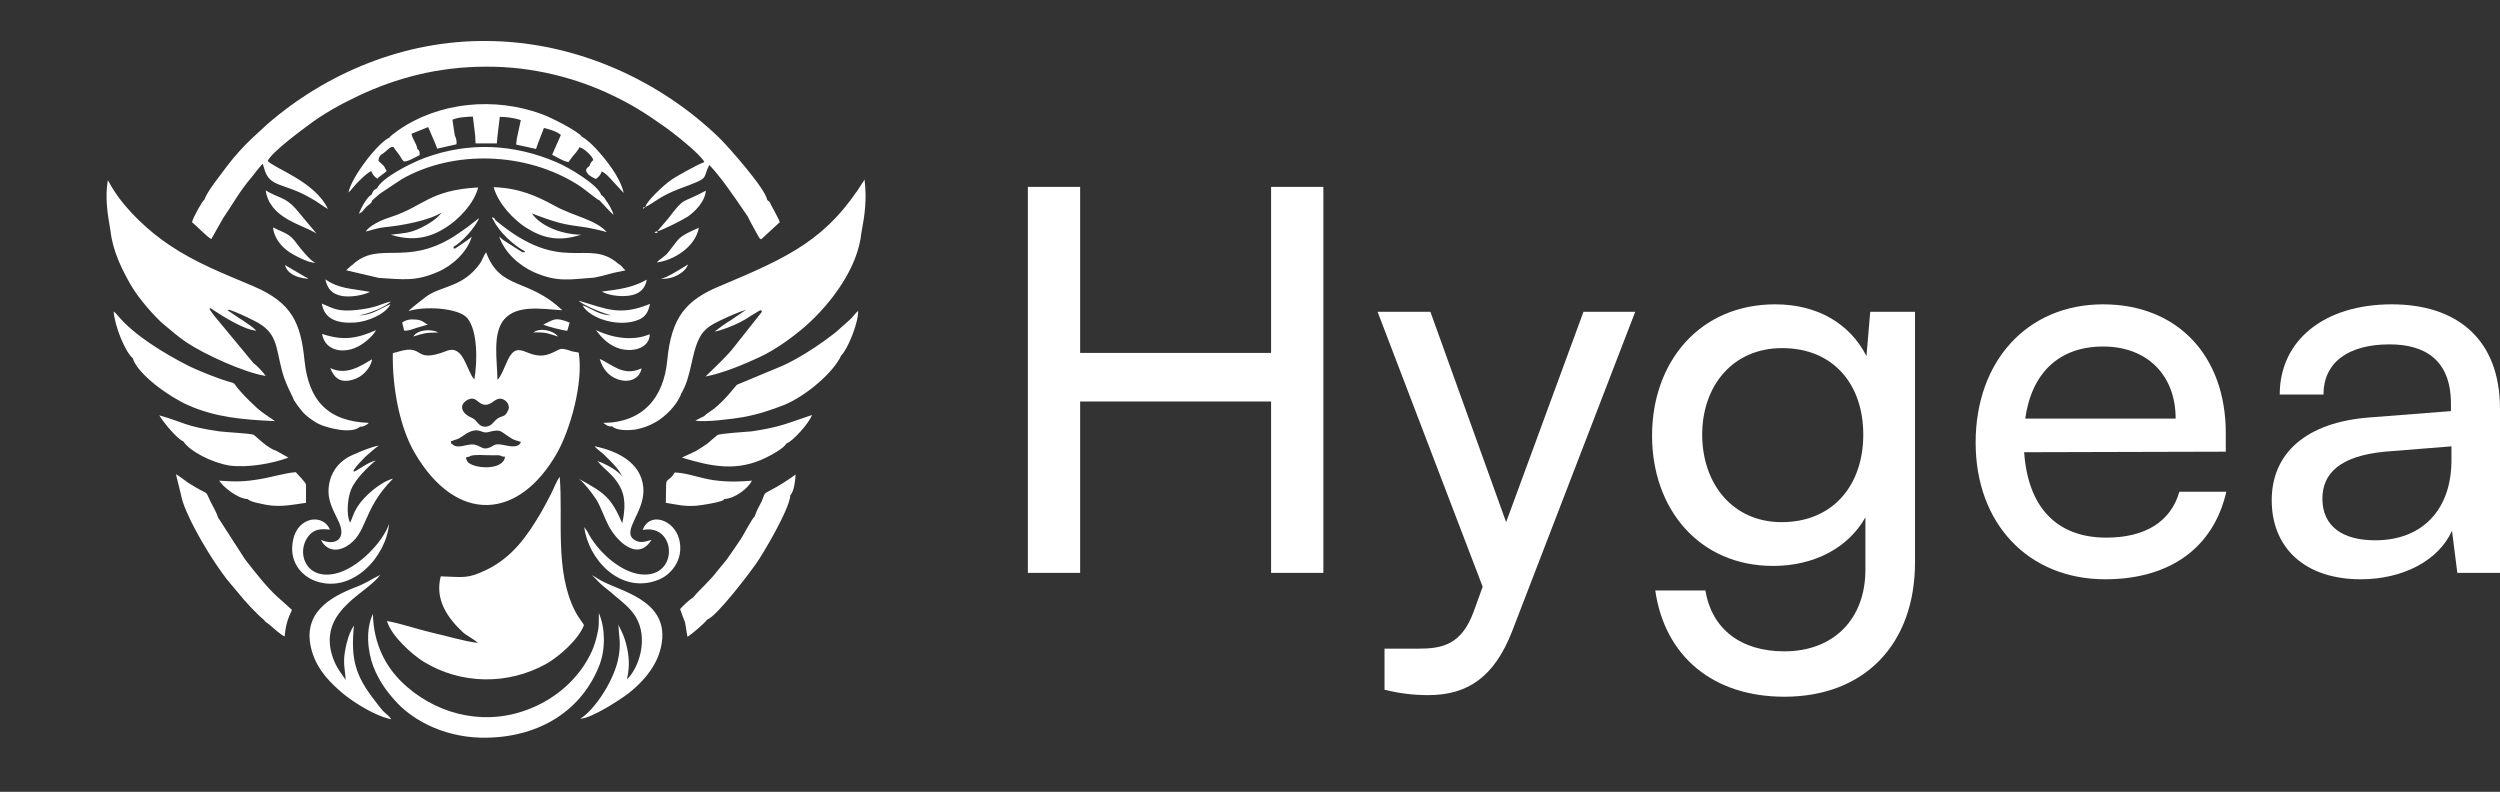
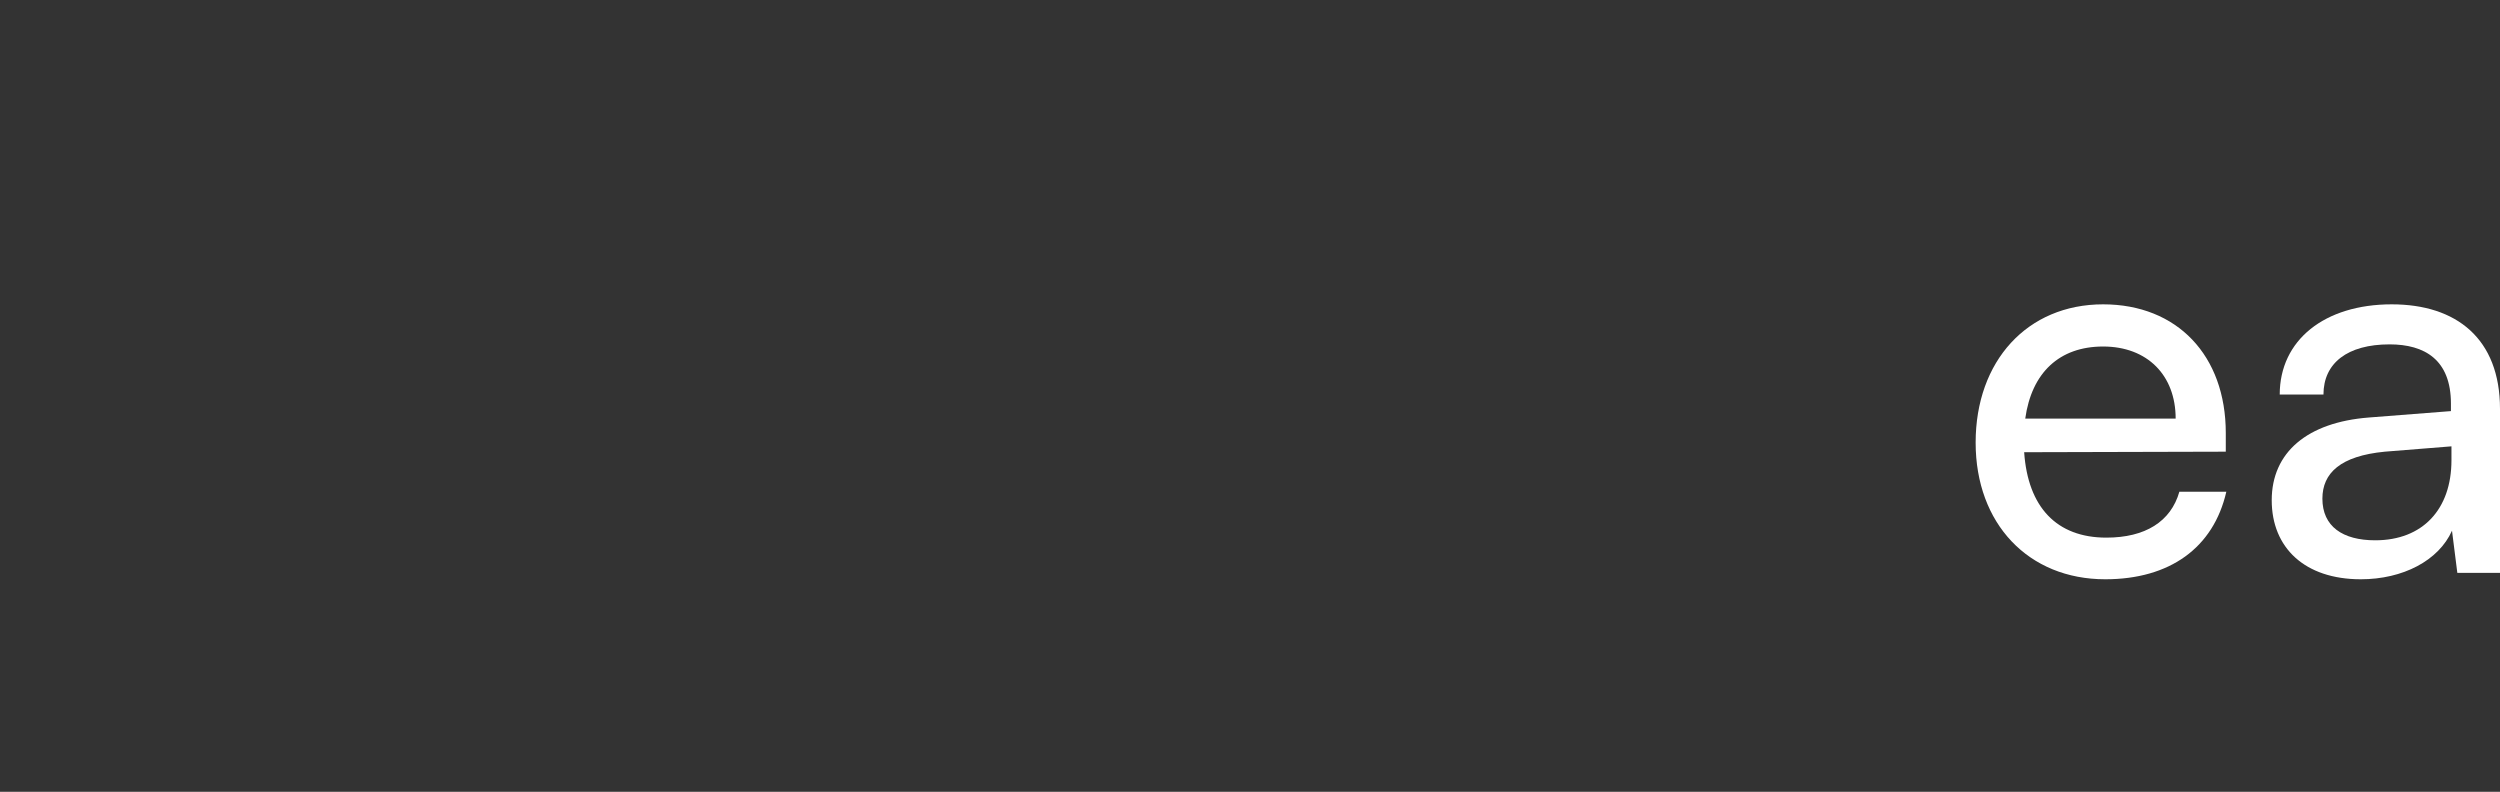
<svg xmlns="http://www.w3.org/2000/svg" fill="none" viewBox="0 0 1525 483" height="483" width="1525">
  <rect x="0" y="0" width="1525" height="483" fill="#333333" stroke="none" />
-   <path fill="white" d="M286.329 278.603C287.222 276.824 297.74 277.891 301.307 277.713C304.16 277.713 304.873 277.534 306.299 278.424L308.082 278.603C307.012 287.501 287.934 285.899 285.081 281.451C283.476 278.603 284.545 278.782 286.329 278.603ZM393.664 126.27C392.238 126.981 392.951 125.023 392.238 127.516L393.664 126.27C399.549 123.421 402.401 119.685 414.703 115.058C433.96 107.94 427.898 109.719 432.712 100.643L435.922 104.203C436.991 105.626 437.883 106.516 438.953 107.94C443.945 113.99 456.069 131.964 456.069 131.964C457.138 134.278 458.564 136.77 459.813 139.082L462.666 144.244C463.736 145.846 462.666 144.778 464.271 146.023L475.682 135.524C474.969 133.389 473.187 130.541 472.295 128.583C471.582 127.337 471.225 126.625 470.512 125.379C469.443 123.244 469.977 123.421 468.017 121.998C466.947 115.058 444.482 89.787 439.132 84.448C403.472 49.746 352.299 25.366 297.027 25.01C246.213 24.476 198.606 44.942 163.303 75.551L154.387 83.738C148.503 89.254 143.333 94.95 138.341 101.534C135.131 105.982 126.217 116.838 124.789 121.642C123.007 123.066 117.658 133.032 117.122 135.524C119.976 137.837 126.215 144.422 128.89 145.846L136.021 133.21C142.262 124.135 146.006 116.838 153.494 108.118C155.989 104.915 157.594 102.78 160.091 99.932C160.21 100.051 160.329 100.229 160.448 100.466L161.161 102.78C164.371 114.703 172.928 111.144 189.688 120.931C193.611 123.066 196.641 125.558 200.029 127.516C192.362 110.788 167.043 102.601 163.299 98.153C165.795 92.814 182.913 80.178 188.439 76.086C197.175 69.501 207.339 63.806 218.571 58.468C241.572 47.611 267.247 40.672 296.487 40.672C325.193 40.494 352.294 47.79 374.225 58.468C385.815 63.985 394.908 69.857 404.18 76.442C410.242 80.534 427.358 94.06 429.676 98.864C425.932 100.11 412.024 107.763 408.993 110.076C404.893 112.923 394.195 122.889 393.659 126.271L393.664 126.27ZM400.975 141.04C399.549 141.574 400.618 140.684 399.192 142.107C403.293 141.928 400.084 142.107 400.975 141.04C403.649 140.684 417.201 133.743 419.518 132.141C423.619 129.295 430.039 123.243 430.573 116.302C414.883 124.845 418.27 119.327 407.395 133.564L400.976 141.038L400.975 141.04ZM302.197 134.278C300.949 132.32 302.376 133.387 300.058 132.499C300.415 133.21 300.237 132.854 300.415 133.389L301.128 134.456C304.515 141.574 313.431 149.761 320.205 153.321C319.849 154.032 320.918 153.855 318.6 153.855L307.723 146.915C306.118 145.847 305.762 145.313 304.513 144.245C307.544 153.677 316.46 161.863 325.553 165.956C340.173 172.362 347.127 170.405 362.639 169.337C365.849 168.625 369.057 167.914 372.088 167.024C374.941 166.133 379.042 165.6 381.537 164.889C379.576 163.287 379.576 162.219 377.258 160.973C358.357 144.422 343.203 168.625 302.194 134.279L302.197 134.278ZM216.079 287.678L215.543 287.323C216.969 284.298 220.179 281.628 222.675 278.78C223.567 277.89 230.163 272.195 231.055 271.839C227.667 272.018 214.295 277.534 211.62 279.313C206.272 282.694 201.636 288.033 200.566 296.752C199.497 305.651 203.597 311.523 206.628 318.286C211.441 328.608 204.846 333.235 195.751 329.32C198.426 334.658 203.954 337.328 211.085 333.412C224.457 325.76 220.534 311.167 239.791 291.948C232.303 293.906 222.318 302.27 217.86 309.388C215.364 313.48 215.364 315.082 213.58 318.819C211.085 314.371 211.619 301.557 215.898 295.329C217.681 292.481 220.178 289.456 222.139 287.498C223.388 286.075 227.845 281.804 229.271 280.913C224.278 281.981 218.216 286.964 216.076 287.675L216.079 287.678ZM226.956 122.354L231.592 118.261L244.964 109.363C276.524 91.21 321.097 92.635 352.834 112.923C356.578 115.236 363.889 121.642 365.85 122.354L370.13 126.981C371.556 128.404 372.804 129.829 374.23 131.074C373.695 128.404 371.02 123.956 369.238 121.642C368.881 120.931 368.702 120.752 368.168 120.219C367.099 118.973 367.989 119.863 366.742 118.973C364.96 112.744 346.595 101.889 339.285 98.864C313.253 87.831 286.329 86.408 259.407 96.195C249.779 99.754 232.84 108.651 229.988 114.88C227.85 115.948 227.314 116.659 226.778 118.617C224.104 119.863 220.36 126.448 218.934 130.362C221.43 129.116 220.896 128.939 223.391 126.27C224.104 125.558 224.46 125.379 225.352 124.668C226.778 123.244 226.601 123.777 226.957 122.354H226.956ZM233.197 100.287L230.879 98.153C231.058 94.949 232.305 94.593 234.266 93.17C235.158 92.458 235.692 91.923 236.584 91.212C238.546 89.61 238.01 89.789 239.972 89.61C241.22 91.745 243.359 93.881 244.429 95.839C245.321 97.441 245.142 97.262 246.39 98.508C248.885 98.687 253.7 95.662 256.018 94.593C255.839 92.102 256.197 92.279 254.592 90.856C254.057 87.296 251.562 84.983 251.026 81.602L261.188 77.509L265.468 87.475L266.716 90.679L278.484 88.01C278.663 86.052 278.304 84.273 277.414 82.671L275.988 73.061C279.376 71.459 284.547 71.282 288.468 71.103L289.894 83.027L290.073 87.475H303.089L303.446 83.204L304.872 71.28C309.151 71.28 313.787 71.992 317.708 73.238L315.213 84.806L314.856 88.187L326.98 90.856L328.229 87.296L331.795 78.042C335.362 78.932 339.64 80.177 342.137 82.313L338.749 89.966L336.788 94.414C339.819 95.837 343.742 98.507 346.773 98.862L349.268 95.481C350.16 94.591 353.012 91.033 353.547 89.787C356.578 90.677 361.393 95.304 361.927 97.618C360.501 98.864 360.322 99.22 359.609 101.178C357.827 102.601 356.578 103.668 358.54 105.982C359.253 107.049 362.106 108.651 363.532 109.186C365.315 107.584 366.207 107.051 367.099 104.559H366.92C369.415 105.449 372.09 108.651 374.051 110.788L380.469 117.729C378.33 108.118 369.772 97.441 363.531 90.679C361.569 88.544 357.469 84.629 355.151 83.561C352.655 80.001 336.25 71.638 330.189 69.503C301.839 59.181 268.32 62.029 243.178 79.29L238.899 82.494C238.899 82.672 238.542 82.85 238.363 83.028C237.471 83.919 238.007 83.207 237.65 83.919C231.232 86.409 214.65 107.231 212.511 117.553C213.403 116.13 212.69 117.553 213.759 116.307C214.354 115.595 214.948 114.884 215.542 114.172C217.503 111.681 223.744 105.452 226.419 104.385C227.667 106.876 228.201 107.589 230.163 109.012C231.411 107.589 234.263 105.808 235.868 104.385L234.263 101.36C234.084 101.36 234.084 101.181 233.906 101.004L233.193 100.292L233.197 100.287ZM325.377 202.793C333.579 202.614 333.757 203.327 340.354 205.284C337.859 201.724 329.656 199.589 325.377 202.793ZM277.771 151.54C276.345 151.54 276.701 151.896 276.701 150.473C281.337 148.159 290.073 138.728 292.212 133.033L284.902 138.728C282.048 140.686 279.909 142.287 276.879 144.245C246.924 162.931 231.056 146.38 214.83 161.685C214.651 161.685 214.474 161.685 214.295 162.041L213.046 163.108C212.154 163.82 211.798 164.354 211.264 164.887L231.055 169.514C245.853 170.405 253.52 171.828 267.248 165.777C275.985 162.041 285.078 153.677 287.752 144.422C284.365 147.27 281.511 148.871 277.767 151.54H277.771ZM252.095 205.284C259.049 203.149 259.227 202.97 267.429 202.793C262.793 200.479 254.77 201.014 252.095 205.284ZM402.936 170.047C410.603 170.582 417.913 166.31 419.696 161.327C417.021 162.929 406.324 169.87 402.936 170.047ZM187.908 170.047C187.908 169.868 187.552 169.513 187.552 169.691C187.552 169.87 187.195 169.335 187.195 169.335C187.016 169.335 186.482 168.98 186.303 168.98L173.823 161.683C175.249 166.843 180.777 169.513 187.908 170.047ZM245.321 196.741L246.569 201.724C249.6 201.724 251.026 201.012 253.7 200.122L261.011 197.987C258.515 196.92 257.801 195.318 254.057 194.962C250.49 194.606 247.816 194.962 245.321 196.741ZM331.439 197.987C332.865 198.877 344.276 201.903 346.06 201.724L347.486 196.741C338.393 193.36 338.57 194.606 331.439 197.987ZM373.517 260.096C375.835 262.765 383.679 262.587 387.425 262.054C392.061 261.163 396.161 259.74 399.728 257.605C405.612 254.401 413.1 247.107 415.597 239.987C421.838 229.665 421.659 215.607 426.651 206.176C429.326 200.837 433.426 198.344 438.954 195.675C443.234 193.54 450.544 190.336 455.18 188.913L445.552 195.498C442.164 197.456 438.954 199.946 435.923 202.26C440.38 201.548 447.513 198.523 451.435 196.565C453.93 195.319 455.891 194.075 458.032 192.65L463.024 189.625C464.986 189.09 463.56 188.557 464.807 190.159L446.621 213.116C444.303 215.964 442.164 217.92 439.846 220.413L430.397 229.667C440.917 227.709 454.467 222.015 463.56 217.743C473.722 212.939 483.53 205.643 491.017 199.235C506.887 185.353 523.29 163.465 525.429 142.11C527.568 130.721 528.816 122.002 527.39 109.543C504.925 145.668 482.459 156.348 439.133 174.499C418.451 183.041 409.535 193.54 407.04 219.701C404.901 242.658 392.063 257.784 367.992 257.963L370.31 259.565C372.093 260.276 371.915 260.099 373.52 260.099L373.517 260.096ZM178.459 242.122C179.529 245.326 182.916 249.063 184.7 251.376C186.662 253.69 190.405 256.359 193.793 258.317C198.963 260.986 214.476 265.079 219.645 260.275C221.071 260.275 220.894 260.275 222.499 259.74C223.035 259.384 223.212 259.206 223.747 259.029C224.223 258.554 224.639 258.198 224.996 257.961C200.034 257.071 188.267 244.258 185.771 220.055C183.453 196.743 177.925 184.642 154.747 174.676C135.847 166.668 119.266 160.262 103.219 149.405C90.917 141.218 77.188 128.406 69.344 115.95C68.095 114.17 67.026 111.857 65.777 109.899C63.995 120.755 65.598 130.543 67.382 140.686C68.808 153.498 74.513 164.533 79.862 173.964C83.072 179.303 85.924 182.863 89.491 187.134C92.522 190.694 97.335 196.033 101.081 198.879C105.36 202.439 108.568 205.285 113.74 208.845C124.973 216.318 149.221 227.353 162.059 229.31C160.99 227.531 156.531 222.725 154.749 221.657L134.245 196.921C132.463 194.786 128.896 190.692 127.827 188.379C128.54 187.667 128.54 188.023 130.322 189.269C136.92 193.54 149.043 201.193 156.354 201.725C153.323 198.344 144.407 193.362 140.664 190.513C138.346 188.734 138.346 189.802 139.771 188.911C144.585 190.513 150.469 193.36 155.105 195.673C169.191 202.614 168.121 211.157 171.865 225.571C173.826 233.045 175.609 236.07 178.462 242.122H178.459ZM225.707 178.055C214.117 175.92 206.986 176.276 198.427 170.403C199.853 176.276 202.35 179.301 208.589 180.546C213.759 181.436 221.426 180.19 225.706 178.055H225.707ZM367.099 177.878C371.378 180.192 378.153 181.082 383.681 180.369C389.922 179.478 393.487 176.453 394.558 170.582C385.999 175.387 378.332 176.455 367.1 177.878H367.099ZM201.458 224.504C203.776 230.377 207.52 234.114 215.722 231.444C220.892 230.021 226.243 224.504 226.956 219.165C220.181 223.081 211.445 229.308 201.46 224.504H201.458ZM391.346 224.681C380.113 230.02 373.161 222.011 365.85 218.986C367.633 225.037 371.199 229.308 376.548 231.266C383.679 233.935 390.277 231.087 391.346 224.681ZM400.618 160.083C410.247 159.015 424.154 151.007 426.293 138.905C412.385 145.134 415.239 144.599 407.216 154.387C405.254 156.7 402.759 157.768 400.618 160.081V160.083ZM192.365 160.26C189.512 159.37 183.093 151.361 180.955 148.515C176.854 142.465 173.644 142.286 166.513 138.728C167.226 145.313 171.683 150.296 175.606 153.142C178.459 155.277 188.265 160.616 192.365 160.26ZM396.339 203.86C385.641 208.487 372.804 205.818 363.532 201.37C366.92 205.818 371.556 211.157 379.043 212.938C387.423 214.895 396.339 211.691 396.339 203.862V203.86ZM196.467 203.682C197.716 211.334 204.67 215.427 213.94 213.113C220.002 211.69 226.956 205.816 229.451 201.368C218.04 206.351 209.661 208.13 196.466 203.682H196.467ZM406.324 296.042L406.145 306.72C413.098 307.787 417.021 309.034 424.688 308.499C428.255 308.143 436.278 306.897 439.843 305.651C442.338 304.583 440.556 305.651 441.805 304.405C448.758 304.049 456.425 297.643 458.743 293.193C431.286 295.683 425.224 288.921 411.673 288.21C410.247 289.812 410.78 289.989 408.642 291.769C407.037 293.193 406.324 293.193 406.324 296.041V296.042ZM151 304.408C152.605 305.831 155.636 306.543 158.31 307.077C169.544 309.926 176.319 308.145 186.66 306.722V295.51C185.947 293.731 182.024 289.815 180.419 288.036C174.357 288.392 165.085 291.24 158.31 292.307C149.038 293.909 143.156 293.909 133.705 293.198C135.666 296.579 144.759 304.231 151 304.41V304.408ZM161.164 378.26C161.699 379.151 161.343 378.616 162.056 379.328L164.195 380.93C166.513 382.887 171.326 387.336 173.644 388.226C174.18 381.641 175.606 377.193 178.101 372.031L169.186 364.023C163.301 358.863 154.565 347.83 149.395 341.066L132.992 315.618C132.1 312.593 130.317 309.745 128.712 306.543C124.255 297.644 129.069 303.518 114.983 294.619C113.022 293.196 108.743 289.992 107.317 289.28L110.348 301.56C112.309 313.128 126.038 335.727 131.743 344.093C134.061 347.653 135.844 349.966 138.341 353.347C140.836 356.372 143.154 359.042 145.651 362.067C148.682 365.983 156.884 374.879 161.162 378.262L161.164 378.26ZM422.906 364.381C419.696 366.515 417.378 368.829 414.883 371.498C419.518 385.201 416.665 373.456 419.339 388.405C422.014 386.982 429.86 380.041 431.463 377.905C437.525 375.77 458.387 348.007 461.061 344.093C465.341 338.043 481.744 310.458 482.1 302.094C484.418 299.781 485.131 293.019 485.31 289.459C481.21 292.484 475.505 296.221 469.977 299.069C465.341 301.383 466.767 301.027 464.628 305.831C463.023 309.035 461.418 311.526 460.348 315.086C458.922 315.976 453.751 325.942 452.146 328.432C449.115 332.881 446.084 337.508 443.23 341.424C441.448 343.737 440.02 345.16 438.238 347.474C431.82 355.838 427.361 358.863 422.904 364.381H422.906ZM193.078 142.465L180.242 127.16C173.823 120.042 169.9 120.931 162.056 116.127C164.551 133.389 184.521 136.947 193.08 142.465H193.078ZM372.625 192.292C365.671 192.292 360.858 188.2 355.33 186.242C359.609 194.25 377.618 200.124 389.741 194.962C393.842 193.183 395.447 190.335 396.516 185.352C377.972 193.004 369.949 188.377 353.012 183.394C355.33 186.063 367.989 191.225 372.625 192.292ZM196.288 185.175C197.893 194.785 205.917 197.454 216.614 196.743C224.281 196.208 235.336 191.581 238.189 185.53C232.661 187.844 226.065 192.648 219.112 192.292C224.104 191.758 235.871 186.954 238.368 183.929C231.95 185.352 230.345 187.665 217.508 189.09C206.454 190.158 204.136 188.556 196.29 185.175H196.288ZM111.775 269.172C115.875 275.401 129.248 282.163 139.768 283.942C151.002 285.544 166.513 282.696 175.962 279.137L168.295 274.866C163.125 273.443 155.636 265.612 154.744 265.256C153.318 264.366 137.271 263.654 133.705 263.121C112.845 260.096 112.665 257.782 97.154 253.334C99.472 257.427 108.388 268.104 111.775 269.173V269.172ZM424.332 275.222L415.952 279.137C434.138 284.653 449.65 287.857 467.302 279.137C471.046 277.358 478.179 273.443 479.782 270.418C483.17 269.706 493.868 257.782 495.294 253.155C480.316 258.138 476.393 260.452 458.564 263.121C454.998 263.477 439.307 264.367 437.525 265.435L431.284 270.774C428.789 272.375 426.827 273.799 424.33 275.222H424.332ZM429.502 253.867L424.153 256.536C429.858 257.782 447.51 255.469 453.572 254.401C463.021 252.622 470.332 250.13 478.534 246.928C491.55 241.589 508.489 227.175 513.125 216.853C517.047 213.116 523.645 197.1 523.466 189.625C521.683 191.048 520.791 192.829 518.83 194.608C517.047 196.387 515.62 197.456 513.66 199.235C509.737 202.972 507.063 204.752 502.783 207.955C495.295 213.293 486.914 218.632 477.821 222.903L449.65 234.648C447.512 236.606 443.232 243.191 435.209 249.597C433.783 250.665 430.573 252.622 429.503 253.869L429.502 253.867ZM80.928 218.453C84.138 228.596 103.394 242.122 114.627 247.105C131.387 254.579 148.146 256.003 167.76 256.892L162.054 252.977C157.775 250.128 155.279 247.459 151.892 244.257C135.666 228.062 151.356 237.851 127.999 228.773C123.542 226.994 118.727 225.037 114.448 222.9C100.54 215.782 81.819 204.57 71.834 192.47C70.585 191.046 70.408 190.868 69.339 189.979C69.874 198.699 76.293 214.538 80.928 218.452V218.453ZM392.059 323.271C412.919 319.178 414.347 353.168 390.633 350.32C377.618 348.718 363.889 335.55 358.361 324.338L356.399 321.492C358.717 340.889 377.974 362.244 400.617 354.059C409.175 351.211 417.376 341.424 414.345 329.144C411.314 316.865 396.16 311.882 392.058 323.271H392.059ZM237.297 319.534C233.91 330.212 218.397 346.939 204.312 349.965C185.947 353.88 180.419 336.262 188.442 326.652C191.652 322.915 195.396 322.38 201.279 323.092C197.179 313.126 181.666 315.084 178.814 329.321C175.96 342.312 183.627 351.388 192.899 354.592C215.543 362.244 235.87 338.753 237.296 319.534H237.297ZM354.439 143.176C341.959 142.999 329.3 137.482 324.485 130.185C350.873 140.507 348.911 135.701 370.13 141.574C363.355 133.922 349.983 131.964 338.393 125.558C327.338 119.508 316.641 114.702 301.128 114.169C303.981 124.491 313.431 133.922 320.384 138.549C330.905 145.311 340.711 147.625 354.439 143.176ZM223.212 141.218C227.848 140.151 229.809 139.084 234.979 138.549C244.964 137.659 261.903 134.456 269.391 129.651C266.895 133.21 261.367 136.768 256.91 138.905C249.423 142.465 246.569 142.109 238.367 143.176C251.382 147.269 261.901 145.311 272.065 138.728C279.019 134.456 289.181 124.491 291.678 114.348C261.903 115.95 258.693 125.737 238.546 132.322C234.266 133.568 226.956 136.77 224.104 139.974C223.212 141.041 223.925 139.795 223.212 141.22V141.218ZM379.579 290.882C377.974 287.679 369.238 282.696 364.424 281.272C369.417 287.146 373.696 289.103 377.619 295.865C381.899 302.806 381.363 310.814 379.581 319.178C372.627 303.162 368.704 300.67 353.193 292.129C356.224 294.442 360.68 300.137 363.534 304.408C366.565 309.214 368.347 315.086 371.022 320.247C375.301 328.967 388.673 343.381 397.41 329.323C393.843 330.213 390.635 331.813 386.712 329.146C379.045 323.628 393.843 311.883 392.417 297.29C390.991 281.63 375.658 274.868 362.642 272.198C363.89 273.622 365.673 275.046 367.278 276.291C369.06 277.714 370.131 279.139 371.914 280.739C374.588 283.586 377.976 286.79 379.581 290.882H379.579ZM361.035 350.855C362.997 352.457 365.315 355.303 367.633 357.261C370.128 359.396 372.269 360.821 374.764 363.134C379.577 367.227 384.036 370.431 387.601 375.947C395.981 389.472 389.562 407.802 382.431 414.386C383.857 407.801 384.036 402.818 382.61 395.7C380.828 386.801 377.797 383.065 377.261 380.93C377.44 388.403 378.866 391.251 377.44 400.15C375.122 414.92 362.106 433.784 353.906 438.412C360.68 438.412 379.045 426.311 383.147 423.107C390.458 417.412 399.194 408.693 402.581 397.125C410.961 367.762 381.363 361.532 367.813 354.77C364.96 353.347 363.356 351.922 361.039 350.855H361.035ZM210.909 414.743C207.165 409.404 203.955 405.489 201.994 397.659C195.932 371.677 223.746 362.067 231.948 350.678C227.135 352.991 222.855 356.017 216.971 358.151C201.46 364.202 183.629 373.991 190.226 397.125C193.793 409.404 202.35 417.234 209.483 423.286C215.902 428.447 228.383 436.633 238.725 438.767C237.299 436.633 235.337 435.386 233.555 433.606C232.129 432.004 230.345 429.69 228.919 427.732C216.439 411.893 213.942 401.75 215.903 381.641C213.229 385.378 211.446 391.429 210.554 396.59C209.128 404.598 210.375 407.802 210.911 414.743H210.909ZM243.536 214.359L239.614 215.427C239.257 236.247 243.714 260.45 252.986 276.289C278.482 319.89 316.46 317.397 339.817 276.289C347.663 262.408 356.043 233.756 353.012 215.071L349.089 214.359C340.709 211.511 342.671 212.936 335.538 215.782C330.01 217.917 325.732 216.673 320.917 214.715C316.281 212.757 313.071 212.757 309.862 219.342C308.436 222.19 305.406 230.375 303.444 231.622C303.265 219.342 300.234 203.149 307.723 194.606C315.568 185.886 329.832 188.377 343.027 189.267C321.809 169.158 305.228 177.344 296.492 153.854C295.066 155.811 294.174 158.837 292.748 160.794C282.406 175.209 269.926 174.141 260.475 180.548C258.693 181.971 250.134 188.379 249.242 189.802C258.335 186.598 279.73 187.667 285.079 194.073C291.32 201.547 291.32 220.055 289.359 231.444C284.545 226.462 282.94 210.089 272.599 214.005C251.739 222.192 259.404 209.734 243.536 214.361V214.359ZM365.671 405.666C369.415 396.056 369.238 383.065 365.315 373.989C365.136 380.395 365.671 381.641 364.066 388.048C362.997 392.496 361.571 396.59 359.609 400.148C352.299 414.386 339.283 425.596 324.841 431.648C297.918 443.216 269.034 436.81 248.529 419.191C235.334 407.979 227.846 392.853 227.49 374.524C223.033 383.599 224.102 396.946 227.669 406.379C231.413 416.166 236.941 423.107 242.467 428.98C253.521 440.548 273.312 450.514 297.026 449.979C329.832 449.445 355.151 432.896 365.671 405.667V405.666ZM268.855 351.567C265.111 365.804 273.135 377.014 282.227 385.557C284.723 387.87 288.825 389.65 291.499 392.142C283.832 391.43 271.709 387.693 263.506 385.913C254.413 383.778 244.785 380.395 236.049 378.795C238.723 388.049 251.382 399.26 258.514 403.71C281.335 417.591 309.864 417.947 333.221 404.956C341.065 400.507 353.012 390.007 356.222 381.287C354.439 378.262 352.655 376.481 350.873 372.923C338.214 348.364 343.563 316.332 341.424 290.884C339.641 293.019 337.501 298.715 335.896 301.74C333.757 305.833 332.152 309.037 329.834 312.952C321.454 327.19 312.538 339.825 297.027 347.477C284.904 353.35 282.586 351.926 268.857 351.57L268.855 351.567ZM275.809 270.774C275.096 270.239 275.274 272.02 275.096 269.172L277.771 268.281C281.158 267.391 283.299 264.721 286.863 263.298C292.748 260.985 293.817 264.544 297.561 263.654C306.298 261.341 304.693 263.12 312.538 267.747C313.251 268.102 314.143 268.458 315.213 268.814C315.569 268.814 316.105 268.993 316.461 269.17C318.066 269.704 316.818 268.991 317.71 269.704C316.461 273.264 311.292 272.374 307.369 271.484C300.415 270.06 301.841 272.374 297.206 273.441C293.819 274.332 292.036 270.772 287.401 271.128C283.657 271.306 278.485 273.976 275.811 270.772L275.809 270.774ZM281.871 248.349C281.692 245.68 285.794 242.832 288.289 243.188C291.143 243.366 292.569 247.103 296.313 246.925C300.057 246.746 301.841 243.188 305.049 243.188C308.08 243.188 311.467 246.569 310.041 250.128C307.723 255.29 306.298 252.977 303.088 255.646C300.949 257.248 299.7 260.629 295.243 260.273C291.499 259.739 291.143 256.358 287.933 254.934C285.437 253.867 281.871 251.73 281.871 248.349Z" clip-rule="evenodd" fill-rule="evenodd" />
-   <path fill="white" d="M658.885 349.448H627V114H658.885V215.279H775.364V114H807.249V349.448H775.364V244.913H658.885V349.448Z" />
-   <path fill="white" d="M844.561 420.766V395.691H865.058C879.699 395.691 891.412 393.412 898.896 373.221L904.427 357.915L840.331 190.203H872.542L918.742 318.511L965.919 190.203H997.479L922.321 385.27C911.585 412.625 895.642 424.023 871.24 424.023C861.154 424.023 852.695 422.72 844.561 420.766Z" />
-   <path fill="white" d="M1007.76 265.755C1007.76 220.815 1036.71 185.644 1082.91 185.644C1108.62 185.644 1128.46 197.368 1138.55 217.232L1140.83 190.203H1168.16V342.935C1168.16 393.086 1137.25 425 1088.44 425C1045.17 425 1015.56 400.576 1009.71 360.195H1040.29C1044.2 383.642 1061.77 397.319 1088.44 397.319C1118.38 397.319 1137.9 377.78 1137.9 347.494V315.58C1127.49 334.142 1106.67 345.215 1081.61 345.215C1036.39 345.215 1007.76 310.37 1007.76 265.755ZM1038.34 265.104C1038.34 295.064 1056.89 318.511 1086.82 318.511C1117.73 318.511 1136.6 296.366 1136.6 265.104C1136.6 234.492 1118.38 212.348 1087.14 212.348C1056.56 212.348 1038.34 235.795 1038.34 265.104Z" />
  <path fill="white" d="M1284.2 353.356C1237.35 353.356 1205.14 319.488 1205.14 269.988C1205.14 220.163 1236.7 185.644 1282.9 185.644C1328.12 185.644 1357.73 216.907 1357.73 264.127V275.525L1234.74 275.85C1237.02 309.393 1254.59 327.955 1284.85 327.955C1308.6 327.955 1324.22 318.185 1329.42 299.949H1358.06C1350.25 334.142 1323.57 353.356 1284.2 353.356ZM1282.9 211.371C1256.22 211.371 1239.3 227.328 1235.4 255.334H1327.15C1327.15 228.956 1309.9 211.371 1282.9 211.371Z" />
  <path fill="white" d="M1440.08 353.356C1405.92 353.356 1385.75 334.142 1385.75 305.159C1385.75 275.85 1407.55 257.614 1444.96 254.683L1495.07 250.775V246.216C1495.07 219.512 1479.12 210.068 1457.65 210.068C1431.95 210.068 1417.31 221.466 1417.31 240.68H1390.63C1390.63 207.463 1417.96 185.644 1458.95 185.644C1498.32 185.644 1525 206.486 1525 249.472V349.448H1498.97L1495.72 323.721C1487.58 341.958 1465.78 353.356 1440.08 353.356ZM1448.87 329.583C1477.82 329.583 1495.39 310.695 1495.39 280.735V272.268L1454.72 275.525C1427.72 278.13 1416.66 288.551 1416.66 304.182C1416.66 321.116 1429.02 329.583 1448.87 329.583Z" />
</svg>